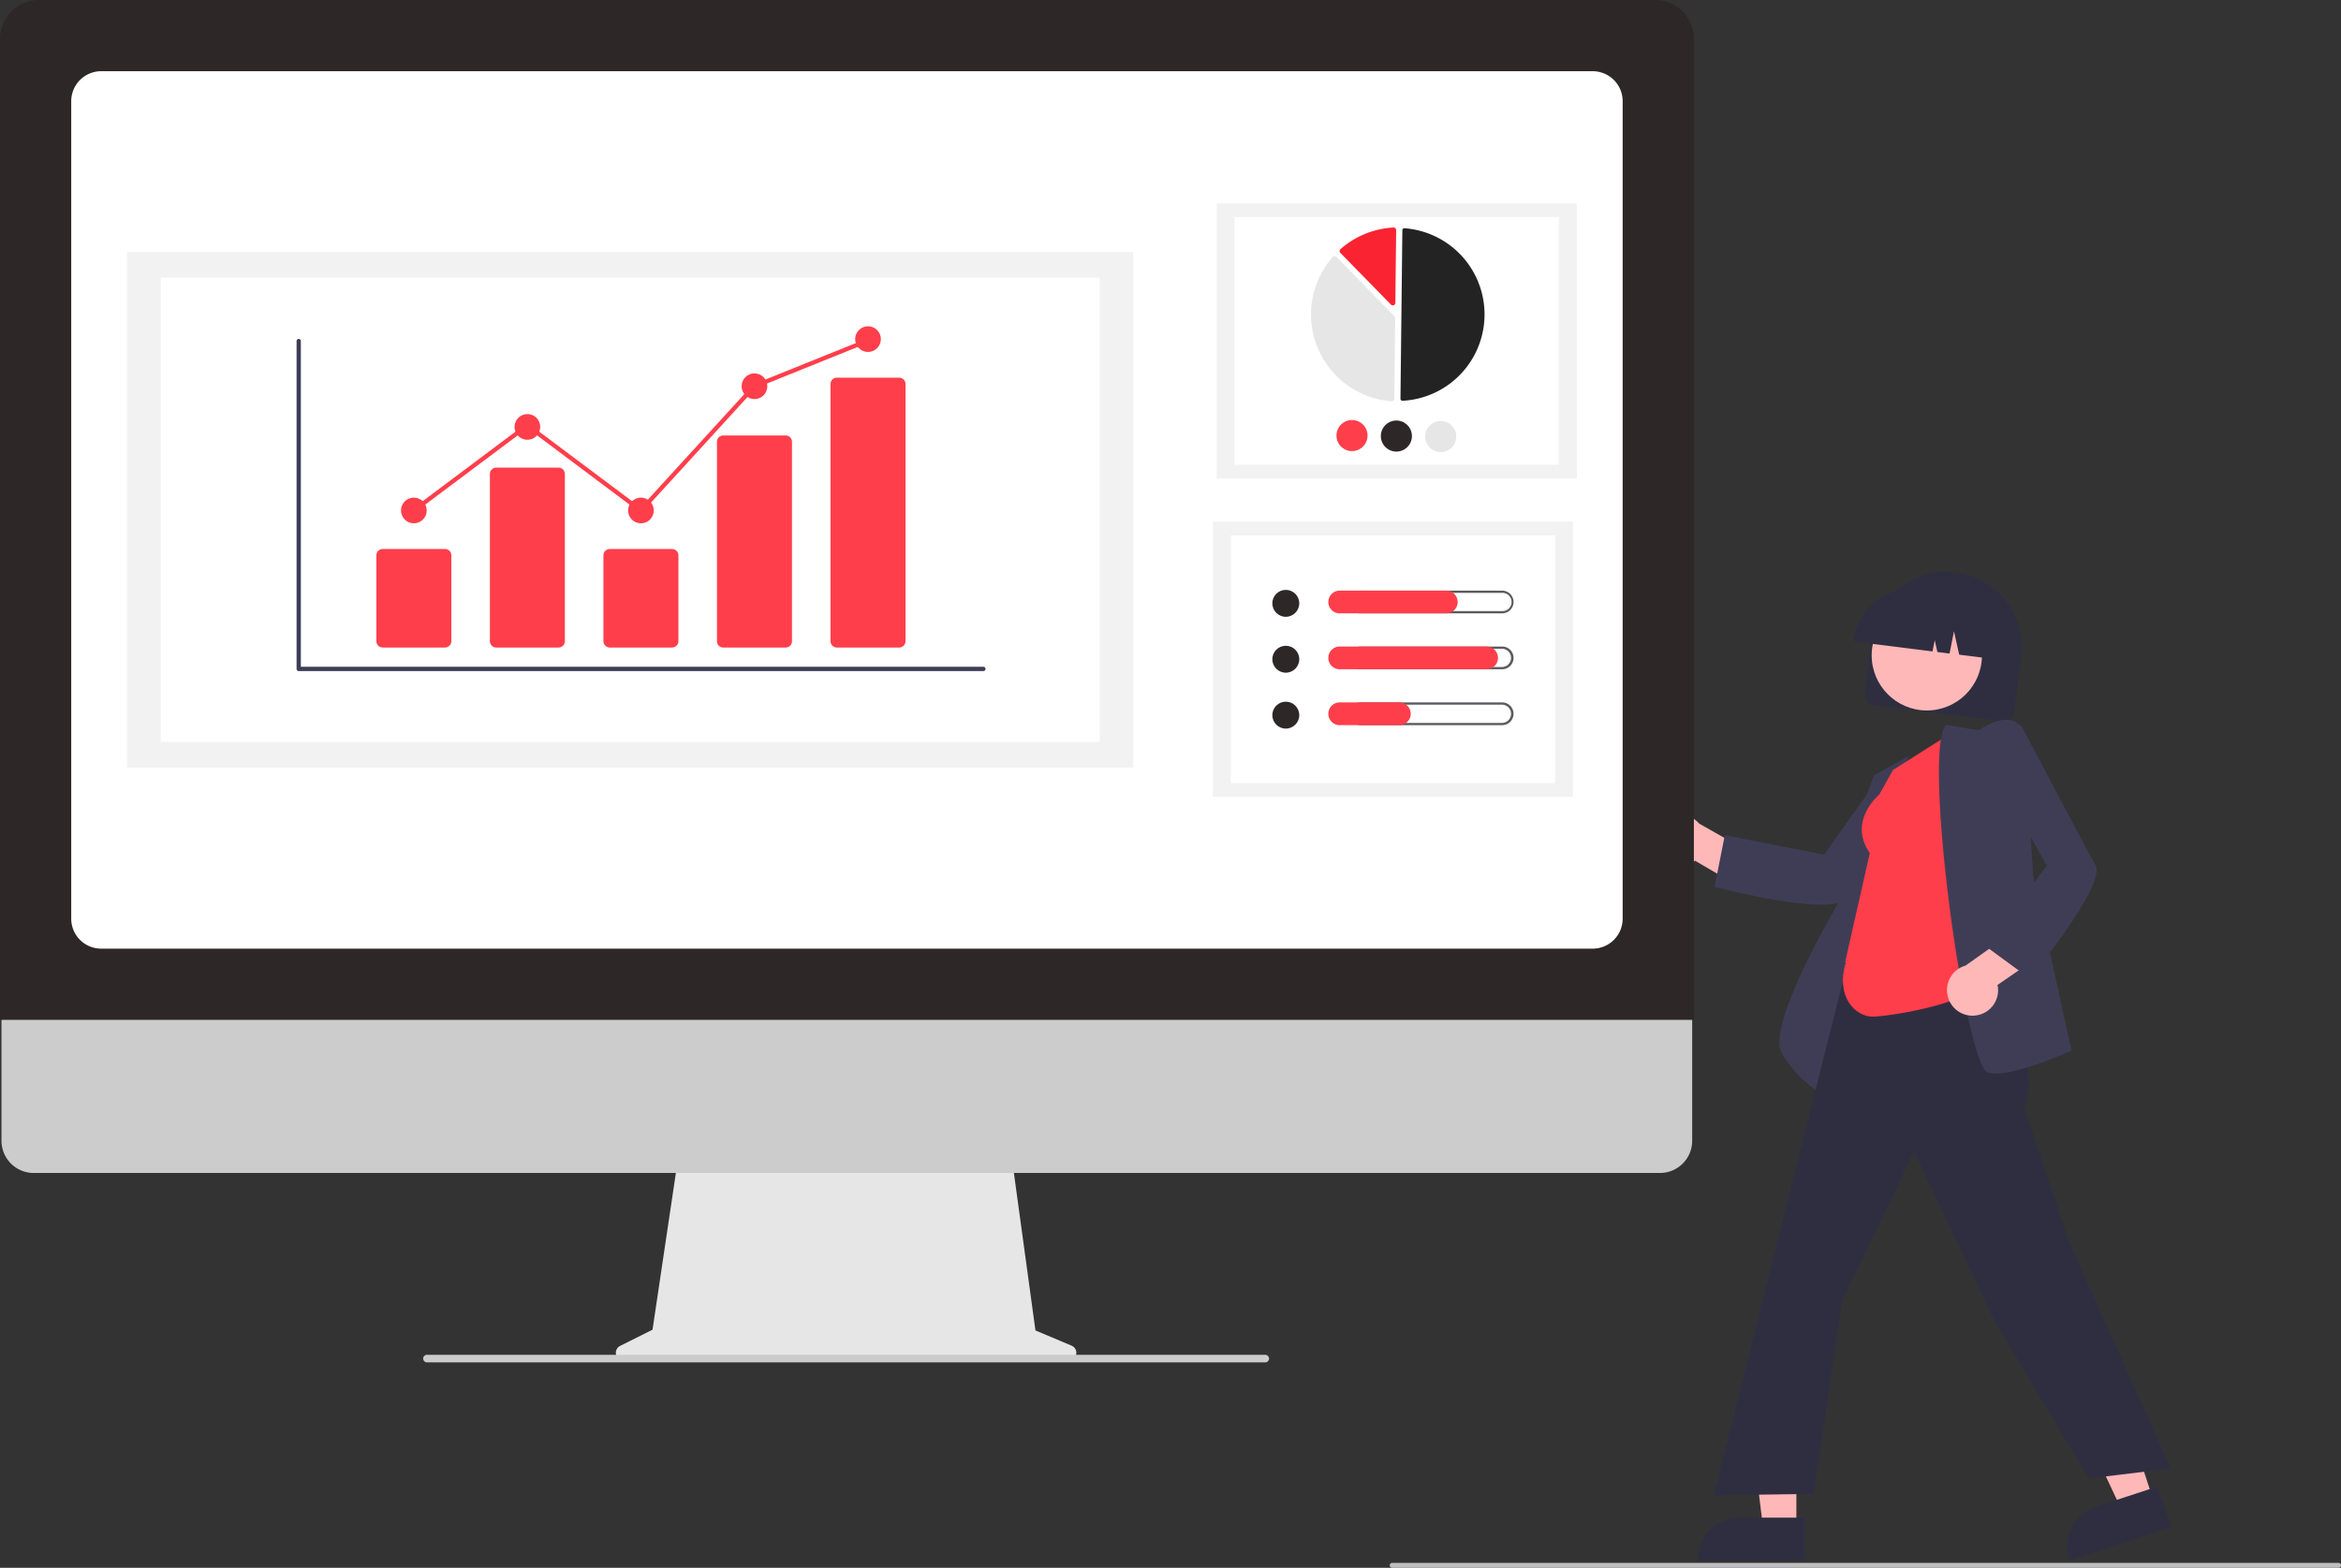
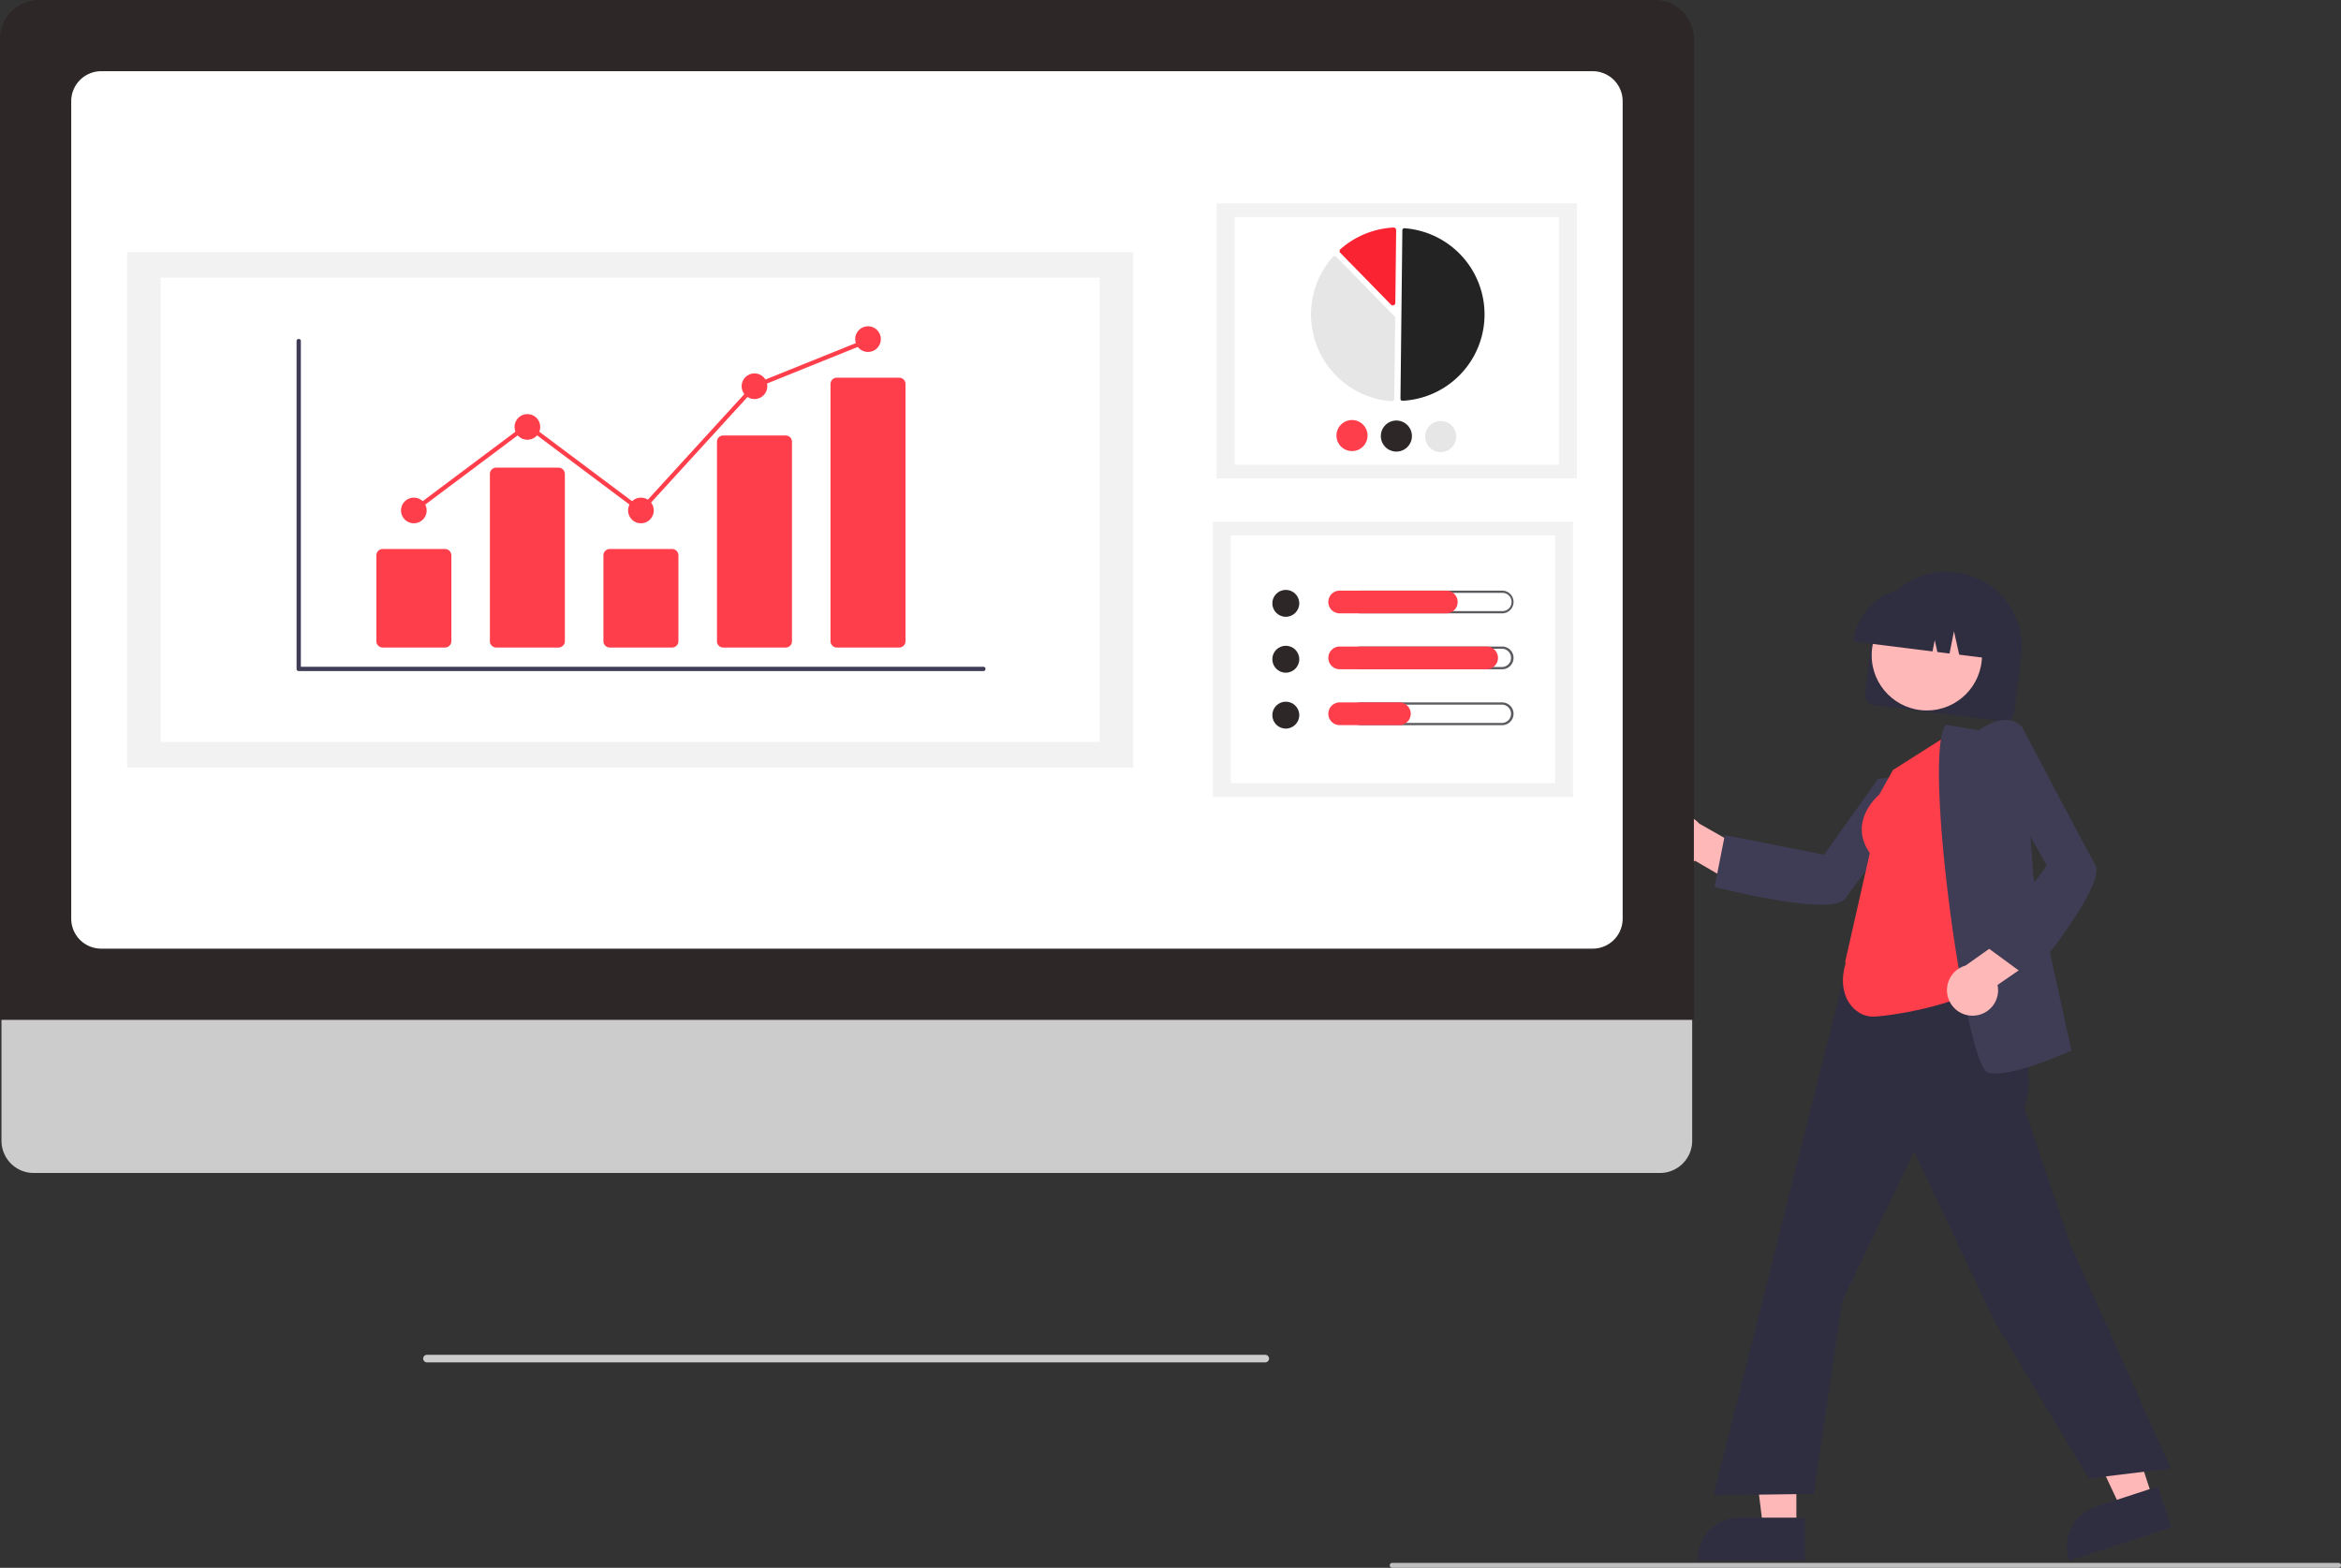
<svg xmlns="http://www.w3.org/2000/svg" id="Group_88834" data-name="Group 88834" width="342.597" height="229.516" viewBox="0 0 342.597 229.516">
  <rect x="0" y="0" width="342.597" height="229.516" fill="#333333" stroke="none" />
  <path id="Path_431421" data-name="Path 431421" d="M879.57,382.553l1.017-8.152a11.008,11.008,0,1,1,21.846,2.726l-1.017,8.152a1.48,1.48,0,0,1-1.65,1.284L880.855,384.2a1.48,1.48,0,0,1-1.284-1.65Z" transform="translate(-606.646 -280.982)" fill="#2f2e41" />
  <circle id="Ellipse_1290" data-name="Ellipse 1290" cx="8.071" cy="8.071" r="8.071" transform="translate(273.913 87.862)" fill="#ffb8b8" />
  <path id="Path_431422" data-name="Path 431422" d="M875.019,378.84a8.718,8.718,0,0,1,9.719-7.563l1.63.2a8.717,8.717,0,0,1,7.563,9.719l-.021.163-3.445-.43L889.7,377.5l-.646,3.261-1.781-.222-.386-1.734-.326,1.645L875,379Z" transform="translate(-603.744 -285.091)" fill="#2f2e41" />
  <path id="Path_431423" data-name="Path 431423" d="M795.183,467.857a3.718,3.718,0,0,0,5.556,1.278l7.33,4.294,3.7-3.818-10.437-5.919a3.738,3.738,0,0,0-6.145,4.165Z" transform="translate(-552.673 -343.136)" fill="#ffb8b8" />
  <path id="Path_431424" data-name="Path 431424" d="M834.668,464.756c-5.407,0-14.922-2.42-15.448-2.556l-.166-.043,1.5-7.582,14.533,2.87,7.9-11.118,9.064-.921-.253.333c-.118.155-11.8,15.536-13.62,18.117C837.71,464.508,836.4,464.756,834.668,464.756Z" transform="translate(-568.133 -332.319)" fill="#3f3d56" />
-   <path id="Path_431425" data-name="Path 431425" d="M852.75,488.934l-.216-.1a17.674,17.674,0,0,1-7.019-6.619c-2.368-4.342,8.717-22.758,9.493-24.036l.011-5.849,3.988-10.767,5.086-2.874-4.367,10.188Z" transform="translate(-584.765 -328.041)" fill="#3f3d56" />
+   <path id="Path_431425" data-name="Path 431425" d="M852.75,488.934l-.216-.1c-2.368-4.342,8.717-22.758,9.493-24.036l.011-5.849,3.988-10.767,5.086-2.874-4.367,10.188Z" transform="translate(-584.765 -328.041)" fill="#3f3d56" />
  <path id="Path_431426" data-name="Path 431426" d="M710.7,582.759h-4.86l-2.312-18.748H710.7Z" transform="translate(-447.806 -359.004)" fill="#ffb8b8" />
  <path id="Path_431427" data-name="Path 431427" d="M827.948,751.8H812.276v-.2a6.1,6.1,0,0,1,6.1-6.1h9.573Z" transform="translate(-563.819 -523.336)" fill="#2f2e41" />
  <path id="Path_431428" data-name="Path 431428" d="M844.731,572.673l-4.619,1.513-8.035-17.1,6.817-2.234Z" transform="translate(-529.633 -353.177)" fill="#ffb8b8" />
  <path id="Path_431429" data-name="Path 431429" d="M976.172,738.927l-14.893,4.88-.062-.188a6.1,6.1,0,0,1,3.9-7.7h0l9.1-2.98Z" transform="translate(-658.429 -515.34)" fill="#2f2e41" />
  <path id="Path_431430" data-name="Path 431430" d="M873.545,577.486l-13.856-23.132-11.7-24.714L837.466,551.47l-4.181,28.274-14.664.2.058-.229,22.44-89.166,17.575,2.626-.8,11.6.476.678c3.97,5.64,8.075,11.471,5.721,17.757l6.674,19.818,14.774,33Z" transform="translate(-567.858 -361.055)" fill="#2f2e41" />
  <path id="Path_431431" data-name="Path 431431" d="M875.093,470.759c-2.547,0-5.452-2.908-3.945-7.872l-.1-.071,3.62-16c-3.16-4.519,1.006-8.248,1.4-8.581l1.989-3.579,8.774-5.564,4.439,36.884-.066.063C888,469.11,877.229,470.759,875.093,470.759Z" transform="translate(-601.029 -321.936)" fill="#ff3e4b" />
  <path id="Path_431432" data-name="Path 431432" d="M917.664,475.978a4.316,4.316,0,0,1-1.036-.11c-.341-.086-.894-.52-1.747-3.3-3.394-11.049-7.4-44.294-4.489-47.547l.067-.075,4.779.8c.4-.293,2.482-1.749,4.406-1.5a2.92,2.92,0,0,1,2,1.181l.033.043,1.523,21.661,5.578,25.491-.134.061C928.316,472.833,921.351,475.978,917.664,475.978Z" transform="translate(-625.632 -318.832)" fill="#3f3d56" />
  <path id="Path_431433" data-name="Path 431433" d="M916.51,518.326a3.718,3.718,0,0,0,3.512-4.49l7-4.819-1.891-4.966L915.342,511a3.738,3.738,0,0,0,1.168,7.331Z" transform="translate(-627.692 -369.647)" fill="#ffb8b8" />
  <path id="Path_431434" data-name="Path 431434" d="M934.963,463.579l-6.232-4.57,8.76-11.946L930.768,435.2l3.008-8.6.194.37c.09.172,9.068,17.275,10.634,20.016,1.629,2.851-9.076,15.906-9.533,16.46Z" transform="translate(-637.945 -320.348)" fill="#3f3d56" />
-   <path id="Path_431435" data-name="Path 431435" d="M443.388,625.782l-5.3-2.233-3.639-26.589H385.992l-3.944,26.48-4.745,2.373a1.127,1.127,0,0,0,.5,2.135h65.144a1.127,1.127,0,0,0,.437-2.165Z" transform="translate(-286.553 -428.785)" fill="#e6e6e6" />
  <path id="Path_431436" data-name="Path 431436" d="M372.047,539.658H134.029a4.716,4.716,0,0,1-4.705-4.716V501.379H376.752v33.564a4.716,4.716,0,0,1-4.7,4.716Z" transform="translate(-129.107 -367.946)" fill="#ccc" />
  <path id="Path_431437" data-name="Path 431437" d="M376.62,283.576H128.726V139.965a5.691,5.691,0,0,1,5.685-5.684H370.935a5.691,5.691,0,0,1,5.685,5.684Z" transform="translate(-128.726 -134.28)" fill="#2e2727" />
  <path id="Path_431438" data-name="Path 431438" d="M380.067,291.406H161.785a4.387,4.387,0,0,1-4.382-4.382V167.339a4.388,4.388,0,0,1,4.382-4.383H380.067a4.388,4.388,0,0,1,4.382,4.383V287.024A4.387,4.387,0,0,1,380.067,291.406Z" transform="translate(-146.979 -152.533)" fill="#fff" />
  <path id="Path_431439" data-name="Path 431439" d="M422.342,681.032H299.686a.57.57,0,0,1-.559-.412.556.556,0,0,1,.537-.7H422.3a.587.587,0,0,1,.587.434.556.556,0,0,1-.542.676Z" transform="translate(-237.178 -481.592)" fill="#ccc" />
  <rect id="Rectangle_71767" data-name="Rectangle 71767" width="52.703" height="40.264" transform="translate(178.054 29.772)" fill="#f2f2f2" />
  <rect id="Rectangle_71768" data-name="Rectangle 71768" width="47.466" height="36.263" transform="translate(180.673 31.773)" fill="#fff" />
  <path id="Path_431440" data-name="Path 431440" d="M692.876,251.461h.019a12.655,12.655,0,0,0,.283-25.258.289.289,0,0,0-.219.076.285.285,0,0,0-.093.209l-.277,24.681a.29.29,0,0,0,.286.292Z" transform="translate(-487.636 -192.791)" fill="#242323" />
  <path id="Path_431441" data-name="Path 431441" d="M660.019,237.433a.373.373,0,0,1,.262.112l8.5,8.689a.369.369,0,0,1,.106.264l-.132,11.81a.367.367,0,0,1-.12.269.373.373,0,0,1-.28.1,12.738,12.738,0,0,1-8.614-21.115.373.373,0,0,1,.269-.126Z" transform="translate(-464.705 -199.939)" fill="#e6e6e6" />
  <path id="Path_431442" data-name="Path 431442" d="M675.994,225.927a.374.374,0,0,1,.254.1.368.368,0,0,1,.114.272l-.12,10.656a.371.371,0,0,1-.636.255l-7.414-7.583a.372.372,0,0,1,.02-.539,12.765,12.765,0,0,1,7.759-3.165Z" transform="translate(-472.04 -192.615)" fill="#fa2331" />
  <path id="Path_431443" data-name="Path 431443" d="M671.373,305.75a2.273,2.273,0,1,1-2.247-2.3,2.273,2.273,0,0,1,2.247,2.3Z" transform="translate(-471.238 -241.961)" fill="#ff3e4b" />
  <path id="Path_431444" data-name="Path 431444" d="M689.239,305.951a2.273,2.273,0,1,1-2.247-2.3A2.273,2.273,0,0,1,689.239,305.951Z" transform="translate(-482.61 -242.089)" fill="#2e2727" />
  <path id="Path_431445" data-name="Path 431445" d="M707.1,306.151a2.273,2.273,0,1,1-2.247-2.3A2.273,2.273,0,0,1,707.1,306.151Z" transform="translate(-493.982 -242.216)" fill="#e6e6e6" />
  <rect id="Rectangle_71769" data-name="Rectangle 71769" width="52.703" height="40.264" transform="translate(177.5 76.373)" fill="#f2f2f2" />
  <rect id="Rectangle_71770" data-name="Rectangle 71770" width="47.466" height="36.263" transform="translate(180.118 78.374)" fill="#fff" />
  <circle id="Ellipse_1291" data-name="Ellipse 1291" cx="1.971" cy="1.971" r="1.971" transform="translate(186.201 86.351)" fill="#2e2727" />
  <path id="Path_431446" data-name="Path 431446" d="M694.327,372.476a1.337,1.337,0,1,1,0,2.673H673.6a1.337,1.337,0,0,1,0-2.673h20.728m0-.327H673.6a1.664,1.664,0,1,0,0,3.328h20.728a1.664,1.664,0,1,0,0-3.328Z" transform="translate(-474.49 -285.688)" fill="#5b5b5f" />
  <path id="Path_431447" data-name="Path 431447" d="M680.8,375.477H665.2a1.664,1.664,0,0,1,0-3.328h15.6a1.664,1.664,0,0,1,0,3.328Z" transform="translate(-469.14 -285.688)" fill="#ff3e4b" />
  <circle id="Ellipse_1292" data-name="Ellipse 1292" cx="1.971" cy="1.971" r="1.971" transform="translate(186.201 94.534)" fill="#2e2727" />
  <path id="Path_431448" data-name="Path 431448" d="M694.327,394.991a1.337,1.337,0,0,1,0,2.673H673.6a1.337,1.337,0,0,1,0-2.673h20.728m0-.327H673.6a1.664,1.664,0,1,0,0,3.328h20.728a1.664,1.664,0,1,0,0-3.328Z" transform="translate(-474.49 -300.02)" fill="#5b5b5f" />
  <path id="Path_431449" data-name="Path 431449" d="M686.691,397.991H665.2a1.664,1.664,0,0,1,0-3.328h21.5a1.664,1.664,0,0,1,0,3.328Z" transform="translate(-469.14 -300.019)" fill="#ff3e4b" />
  <circle id="Ellipse_1293" data-name="Ellipse 1293" cx="1.971" cy="1.971" r="1.971" transform="translate(186.201 102.718)" fill="#2e2727" />
  <path id="Path_431450" data-name="Path 431450" d="M694.327,417.506a1.337,1.337,0,0,1,0,2.673H673.6a1.337,1.337,0,0,1,0-2.673h20.728m0-.327H673.6a1.664,1.664,0,1,0,0,3.328h20.728a1.664,1.664,0,1,0,0-3.328Z" transform="translate(-474.49 -314.351)" fill="#5b5b5f" />
  <path id="Path_431451" data-name="Path 431451" d="M673.925,420.506H665.2a1.664,1.664,0,0,1,0-3.328h8.729a1.664,1.664,0,1,1,0,3.328Z" transform="translate(-469.14 -314.351)" fill="#ff3e4b" />
  <rect id="Rectangle_71771" data-name="Rectangle 71771" width="147.243" height="75.462" transform="translate(18.606 36.896)" fill="#f2f2f2" />
  <rect id="Rectangle_71772" data-name="Rectangle 71772" width="137.427" height="67.963" transform="translate(23.514 40.646)" fill="#fff" />
  <path id="Path_431452" data-name="Path 431452" d="M348.629,319.372H248.447a.314.314,0,0,1-.314-.314V271.042a.314.314,0,0,1,.627,0v47.7h99.868a.314.314,0,1,1,0,.627Z" transform="translate(-204.731 -221.132)" fill="#3f3d56" />
  <path id="Path_431453" data-name="Path 431453" d="M290.3,369.813h-9.112a.932.932,0,0,1-.931-.931V356.322a.932.932,0,0,1,.931-.931H290.3a.932.932,0,0,1,.931.931v12.561A.932.932,0,0,1,290.3,369.813Z" transform="translate(-225.177 -275.022)" fill="#ff3e4b" />
  <path id="Path_431454" data-name="Path 431454" d="M336.013,348.95H326.9a.932.932,0,0,1-.931-.931V323.545a.932.932,0,0,1,.931-.931h9.112a.932.932,0,0,1,.931.931v24.475A.932.932,0,0,1,336.013,348.95Z" transform="translate(-254.276 -254.159)" fill="#ff3e4b" />
  <path id="Path_431455" data-name="Path 431455" d="M381.728,369.813h-9.112a.932.932,0,0,1-.931-.931V356.322a.932.932,0,0,1,.931-.931h9.112a.932.932,0,0,1,.931.931v12.561A.932.932,0,0,1,381.728,369.813Z" transform="translate(-283.375 -275.022)" fill="#ff3e4b" />
  <path id="Path_431456" data-name="Path 431456" d="M427.444,340.714h-9.112a.911.911,0,0,1-.931-.888V310.564a.911.911,0,0,1,.931-.888h9.112a.911.911,0,0,1,.931.888v29.262A.911.911,0,0,1,427.444,340.714Z" transform="translate(-312.474 -245.923)" fill="#ff3e4b" />
  <path id="Path_431457" data-name="Path 431457" d="M473.16,325.891h-9.112a.932.932,0,0,1-.931-.931V287.317a.932.932,0,0,1,.931-.931h9.112a.932.932,0,0,1,.931.931V324.96A.932.932,0,0,1,473.16,325.891Z" transform="translate(-341.573 -231.099)" fill="#ff3e4b" />
  <circle id="Ellipse_1294" data-name="Ellipse 1294" cx="1.881" cy="1.881" r="1.881" transform="translate(58.683 72.845)" fill="#ff3e4b" />
  <circle id="Ellipse_1295" data-name="Ellipse 1295" cx="1.881" cy="1.881" r="1.881" transform="translate(75.3 60.617)" fill="#ff3e4b" />
  <circle id="Ellipse_1296" data-name="Ellipse 1296" cx="1.881" cy="1.881" r="1.881" transform="translate(91.916 72.845)" fill="#ff3e4b" />
  <circle id="Ellipse_1297" data-name="Ellipse 1297" cx="1.881" cy="1.881" r="1.881" transform="translate(108.533 54.661)" fill="#ff3e4b" />
  <circle id="Ellipse_1298" data-name="Ellipse 1298" cx="1.881" cy="1.881" r="1.881" transform="translate(125.15 47.763)" fill="#ff3e4b" />
  <path id="Path_431458" data-name="Path 431458" d="M199.567,161.929l-16.656-12.476-16.429,12.305-.376-.5,16.8-12.587,16.577,12.416,16.473-18.027.066-.027,16.617-6.695.234.582-16.551,6.668Z" transform="translate(-105.73 -86.781)" fill="#ff3e4b" />
  <path id="Path_431459" data-name="Path 431459" d="M827.123,764.447H688.637a.363.363,0,1,1,0-.727H827.123a.363.363,0,0,1,0,.727Z" transform="translate(-484.889 -534.931)" fill="#bfbfbf" />
</svg>